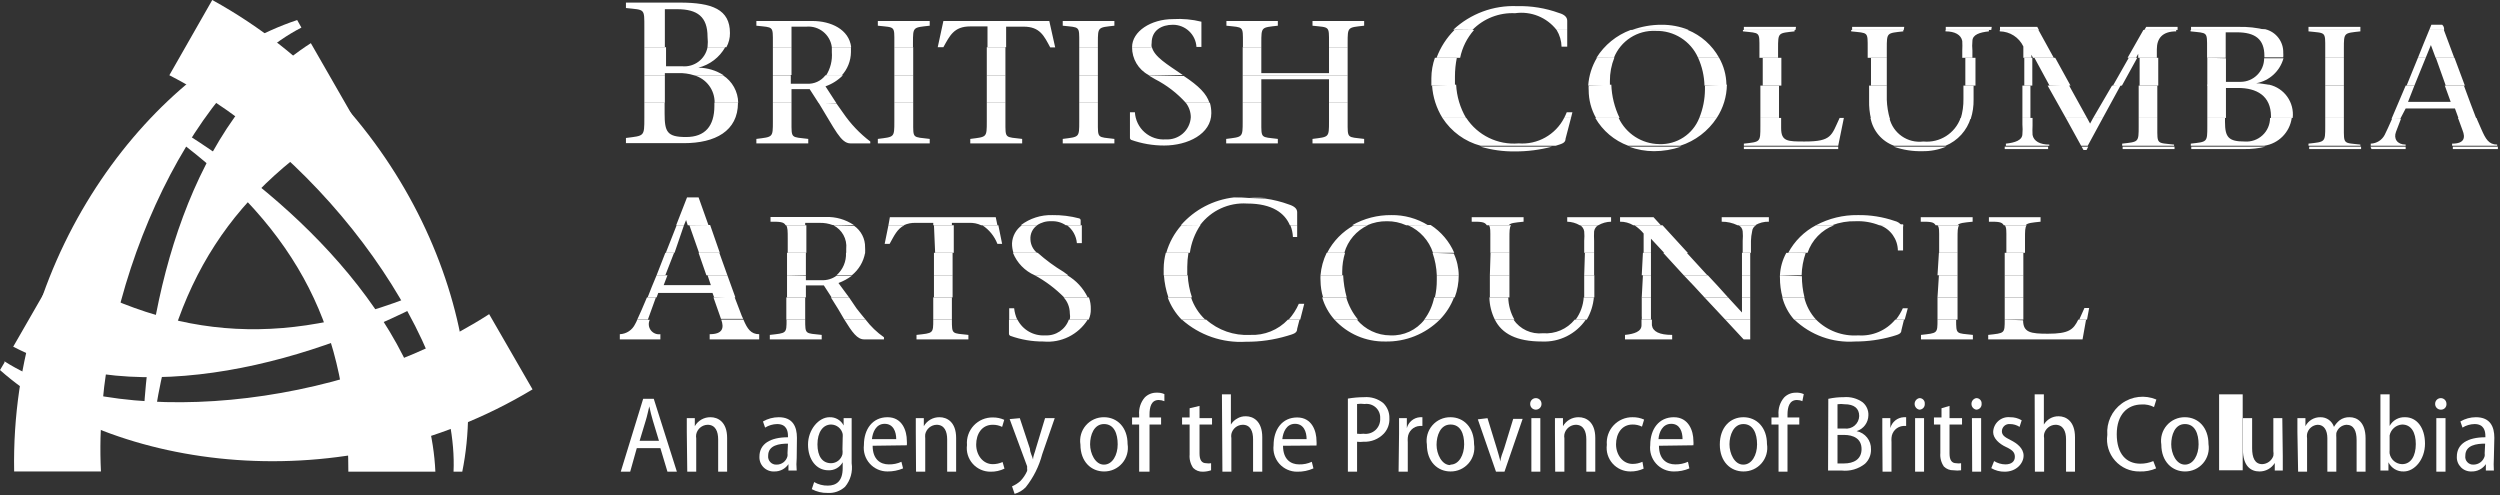
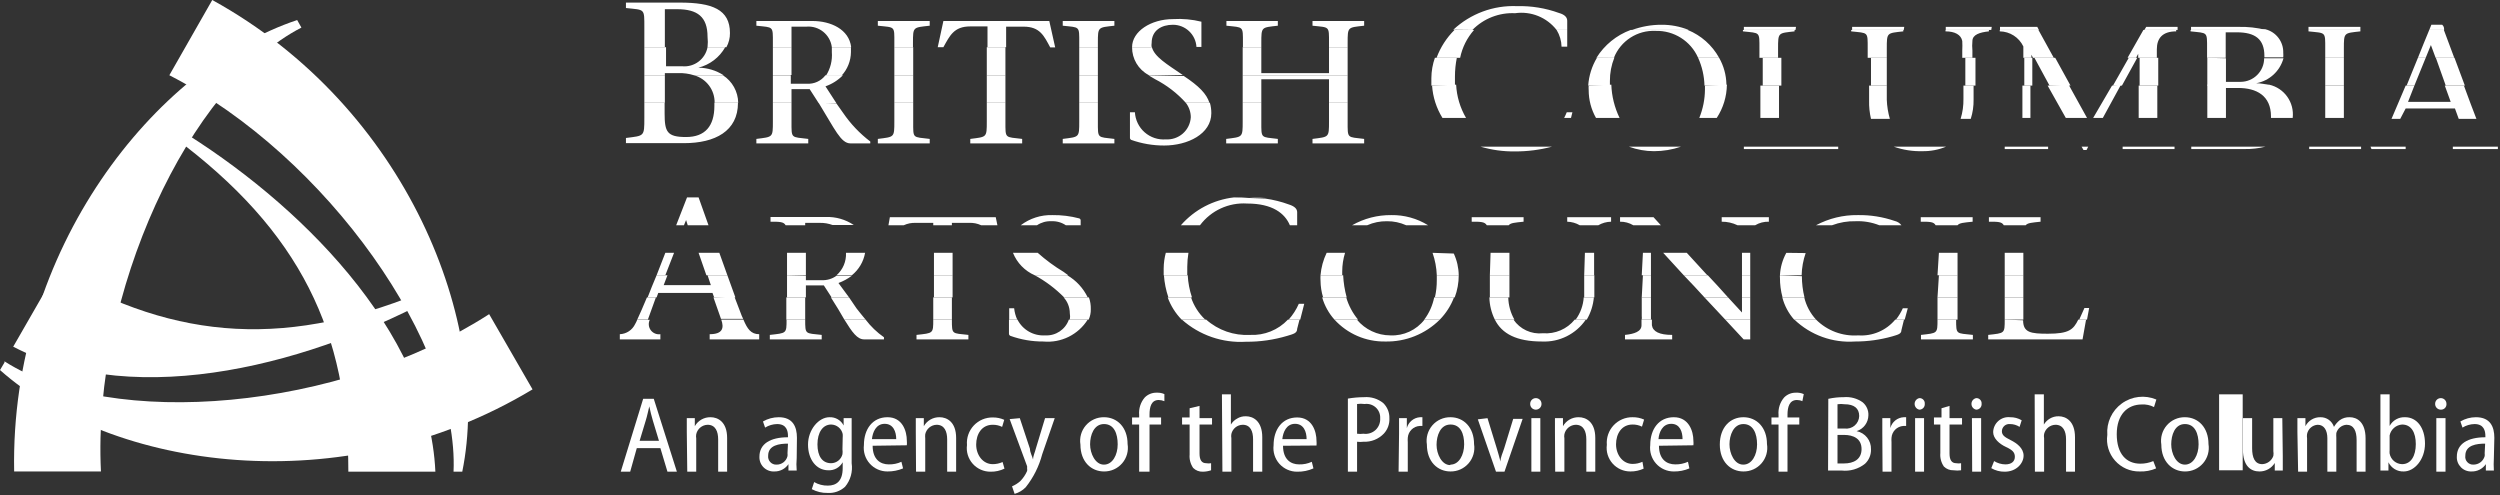
<svg xmlns="http://www.w3.org/2000/svg" width="106px" height="21px" viewBox="0 0 106 21" version="1.1">
  <rect x="0" y="0" width="106" height="21" fill="#333333" stroke="none" />
  <title>bbc-logos-04</title>
  <desc>Created with Sketch.</desc>
  <g id="1" stroke="none" stroke-width="1" fill="none" fill-rule="evenodd">
    <g id="0.0-HOME---V4" transform="translate(-534, -5763)" fill="#FFFFFF" fill-rule="nonzero">
      <g id="bbc-logos-04" transform="translate(534, 5763)">
        <path d="M7.36,5.79 L7.5,5.43 C12.6,8.53 18.19,14 18.46,20 L14.77,20 C14.77,14.13 12.77,9.82 7.36,5.81" id="Path" />
        <path d="M19.23,20 L19.6,20 C20.87,13.77 17.29,4.57 9,0 L7.18,3.19 C13.89,6.64 19.47,14.63 19.23,20" id="Path" />
        <path d="M18.4,12.18 L18.64,12.48 C13.41,15.35 5.9,17.47 0.56,14.7 L2.4,11.5 C7.49,14.44 12.24,14.84 18.4,12.18" id="Path" />
        <path d="M0.19,15.37 L0,15.69 C4.73,19.89 14.49,21.38 22.58,16.51 L20.74,13.32 C14.4,17.41 4.74,18.24 0.19,15.32" id="Path" />
-         <path d="M6.44,18.54 L6.05,18.6 C6.19,12.6 8.1,5.07 13.18,1.83 L15,5 C9.93,8 7.22,11.87 6.44,18.54" id="Path" />
        <path d="M12.78,1.17 L12.6,0.85 C6.6,2.85 0.42,10.55 0.6,19.99 L4.28,19.99 C3.91,12.45 8,3.63 12.78,1.17" id="Path" />
        <path d="M85,13.55 C85,14.15 85,14.12 84.3,14.2 L84.3,14.39 L88.3,14.39 L88.45,13.55 L88.12,13.55 C87.91,13.98 87.72,14.15 86.83,14.15 C86.1,14.15 85.78,14.1 85.78,13.58 L85.78,13.58 L85,13.55 Z M82.15,13.55 C82.15,14.15 82.15,14.12 81.45,14.2 L81.45,14.39 L83.65,14.39 L83.65,14.2 C82.94,14.12 82.94,14.2 82.94,13.55 L82.15,13.55 Z M76.08,13.55 C76.768,14.208 77.701,14.546 78.65,14.48 C79.188,14.481 79.723,14.407 80.24,14.26 C80.47,14.19 80.62,14.16 80.62,14 L80.73,13.55 L80.36,13.55 C79.975,14.013 79.391,14.262 78.79,14.22 C78.124,14.267 77.471,14.022 77,13.55 L76.08,13.55 Z M73.15,13.55 L73.93,14.39 L74.21,14.39 L74.21,13.55 L73.15,13.55 Z M69.6,13.55 C69.6,13.64 69.6,13.72 69.6,13.79 C69.6,14.06 69.29,14.16 68.9,14.2 L68.9,14.39 L70.9,14.39 L70.9,14.2 C70.36,14.2 70.08,14.06 70.04,13.79 C70.04,13.72 70.04,13.64 70.04,13.55 L69.6,13.55 Z M63.38,13.55 C63.68,14.15 64.3,14.48 65.38,14.48 C66.119,14.514 66.824,14.162 67.24,13.55 L66.77,13.55 C66.443,13.954 65.938,14.17 65.42,14.13 C64.928,14.182 64.448,13.959 64.17,13.55 L63.38,13.55 Z M56.58,13.55 C57.13,14.154 57.913,14.492 58.73,14.48 C59.598,14.5 60.436,14.164 61.05,13.55 L60.4,13.55 C60.055,13.996 59.514,14.247 58.95,14.22 C58.401,14.219 57.88,13.973 57.53,13.55 L56.58,13.55 Z M50.11,13.55 C50.856,14.213 51.834,14.551 52.83,14.49 C53.423,14.495 54.012,14.41 54.58,14.24 C54.84,14.16 55,14.13 55,13.94 L55.1,13.55 L54.61,13.55 C54.195,13.992 53.606,14.23 53,14.2 C52.319,14.237 51.65,14.003 51.14,13.55 L50.11,13.55 Z M42.78,13.55 L42.78,14.14 C42.776,14.183 42.801,14.223 42.84,14.24 C43.289,14.402 43.763,14.483 44.24,14.48 C44.992,14.55 45.719,14.19 46.12,13.55 L45.32,13.55 C45.173,13.971 44.765,14.245 44.32,14.22 C43.828,14.253 43.363,13.99 43.14,13.55 L42.78,13.55 Z M39.57,13.55 C39.57,14.15 39.57,14.12 38.86,14.2 L38.86,14.39 L41.06,14.39 L41.06,14.2 C40.36,14.12 40.36,14.2 40.36,13.55 L39.57,13.55 Z M35.8,13.55 C36.14,14.1 36.35,14.39 36.64,14.39 L37.48,14.39 L37.48,14.3 C37.182,14.092 36.919,13.839 36.7,13.55 L35.8,13.55 Z M33.35,13.55 C33.35,14.15 33.35,14.12 32.64,14.2 L32.64,14.39 L34.84,14.39 L34.84,14.2 C34.14,14.12 34.14,14.2 34.14,13.55 L33.35,13.55 Z M30.58,13.55 C30.71,13.91 30.64,14.17 30.09,14.17 L30.09,14.39 L32.19,14.39 L32.19,14.17 C31.84,14.17 31.69,13.95 31.52,13.55 L30.58,13.55 Z M27.02,13.55 C26.996,13.616 26.966,13.68 26.93,13.74 C26.811,13.993 26.56,14.159 26.28,14.17 L26.28,14.39 L28,14.39 L28,14.17 C27.843,14.193 27.687,14.127 27.592,14 C27.498,13.872 27.482,13.703 27.55,13.56 L27.1,13.56 L27.02,13.55 Z" id="Shape" />
        <path d="M88.49,13.55 L88.58,13.06 L88.38,13.06 C88.29,13.25 88.22,13.41 88.16,13.55 L88.49,13.55 Z M80.76,13.55 L80.89,13.07 L80.68,13.07 C80.603,13.241 80.505,13.402 80.39,13.55 L80.76,13.55 Z M55.13,13.55 L55.3,12.88 L55.07,12.88 C54.963,13.125 54.818,13.351 54.64,13.55 L55.13,13.55 Z M43.13,13.55 C43.061,13.398 43.017,13.236 43,13.07 L42.79,13.07 L42.79,13.55 L43.13,13.55 Z M85,12.61 L85,13.55 L85.79,13.55 L85.79,12.61 L85,12.61 Z M82.15,12.61 L82.15,13.55 L83,13.55 L83,12.61 L82.15,12.61 Z M75.57,12.61 C75.661,12.958 75.832,13.28 76.07,13.55 L77,13.55 C76.756,13.284 76.584,12.961 76.5,12.61 L75.57,12.61 Z M72.27,12.61 L73.15,13.55 L74.21,13.55 L74.21,12.61 L73.86,12.61 L73.86,13.25 L73.86,13.25 L73.27,12.61 L72.27,12.61 Z M69.61,12.61 L69.61,13.39 C69.615,13.443 69.615,13.497 69.61,13.55 L70,13.55 C70,13.5 70,13.45 70,13.39 L70,12.61 L69.61,12.61 Z M67.15,12.61 C67.128,12.949 67.01,13.275 66.81,13.55 L67.28,13.55 C67.448,13.262 67.55,12.942 67.58,12.61 L67.15,12.61 Z M63.15,12.61 C63.157,12.936 63.236,13.257 63.38,13.55 L64.21,13.55 C64.047,13.263 63.958,12.94 63.95,12.61 L63.15,12.61 Z M60.81,12.61 C60.741,12.951 60.598,13.272 60.39,13.55 L61.05,13.55 C61.312,13.281 61.517,12.961 61.65,12.61 L60.81,12.61 Z M56.06,12.61 C56.161,12.958 56.338,13.28 56.58,13.55 L57.58,13.55 C57.351,13.274 57.181,12.954 57.08,12.61 L56.06,12.61 Z M49.51,12.61 C49.638,12.962 49.839,13.282 50.1,13.55 L51.1,13.55 C50.826,13.291 50.62,12.968 50.5,12.61 L49.51,12.61 Z M45.1,12.61 C45.267,12.793 45.359,13.032 45.36,13.28 C45.376,13.369 45.376,13.461 45.36,13.55 L46.16,13.55 C46.223,13.412 46.254,13.262 46.25,13.11 C46.255,12.94 46.228,12.77 46.17,12.61 L45.1,12.61 Z M39.57,12.61 L39.57,13.55 L40.36,13.55 L40.36,12.61 L39.57,12.61 Z M35.23,12.61 C35.47,12.98 35.65,13.29 35.8,13.55 L36.7,13.55 C36.57,13.4 36.45,13.24 36.32,13.08 L36,12.61 L35.23,12.61 Z M33.34,12.61 L33.34,13.55 L34.14,13.55 L34.14,12.61 L33.34,12.61 Z M30.25,12.61 L30.57,13.52 C30.57,13.52 30.57,13.52 30.57,13.52 L31.51,13.52 L31.45,13.39 C31.38,13.21 31.27,12.93 31.14,12.58 L30.25,12.61 Z M27.43,12.61 C27.27,12.99 27.13,13.32 27.02,13.55 L27.47,13.55 L27.81,12.61 L27.43,12.61 Z" id="Shape" />
        <path d="M85,12.61 L85.79,12.61 L85.79,11.67 L85,11.67 L85,12.61 Z M82.15,12.61 L83,12.61 L83,11.67 L82.21,11.67 L82.15,12.61 Z M75.47,11.67 C75.465,11.703 75.465,11.737 75.47,11.77 C75.468,12.054 75.505,12.336 75.58,12.61 L76.51,12.61 C76.437,12.316 76.4,12.013 76.4,11.71 L76.4,11.71 L75.47,11.67 Z M73.86,12.61 L74.21,12.61 L74.21,11.67 L73.86,11.67 L73.86,12.61 Z M71.39,11.67 C71.69,11.98 71.98,12.29 72.27,12.61 L73.27,12.61 C72.99,12.29 72.7,11.98 72.41,11.67 L71.39,11.67 Z M69.61,12.61 L70,12.61 L70,11.67 L69.66,11.67 L69.61,12.61 Z M67.17,11.67 L67.17,12.27 C67.17,12.39 67.17,12.5 67.17,12.61 L67.6,12.61 C67.6,12.51 67.6,12.4 67.6,12.3 L67.6,11.67 L67.17,11.67 Z M63.17,11.67 L63.17,12.34 C63.17,12.43 63.17,12.52 63.17,12.61 L64,12.61 C64,12.51 64,12.41 64,12.3 L64,11.67 L63.17,11.67 Z M60.92,11.67 L60.92,11.87 C60.922,12.119 60.895,12.367 60.84,12.61 L61.68,12.61 C61.793,12.309 61.851,11.991 61.85,11.67 L60.92,11.67 Z M55.99,11.67 C55.985,11.747 55.985,11.823 55.99,11.9 C55.992,12.141 56.029,12.38 56.1,12.61 L57.1,12.61 C57.015,12.303 56.965,11.988 56.95,11.67 L55.99,11.67 Z M49.35,11.67 C49.373,11.99 49.436,12.306 49.54,12.61 L50.54,12.61 C50.437,12.306 50.376,11.99 50.36,11.67 L49.35,11.67 Z M43.87,11.67 L43.87,11.67 C44.331,11.92 44.752,12.237 45.12,12.61 L46.12,12.61 C45.931,12.217 45.628,11.889 45.25,11.67 L43.87,11.67 Z M39.6,12.61 L40.39,12.61 L40.39,11.67 L39.6,11.67 L39.6,12.61 Z M33.37,11.67 L33.37,12.61 L34.17,12.61 L34.17,12.1 L34.93,12.1 L35.26,12.61 L36,12.61 L35.55,12 C35.754,11.925 35.946,11.82 36.12,11.69 L35.47,11.69 C35.287,11.823 35.065,11.89 34.84,11.88 L34.17,11.88 L34.17,11.69 L33.37,11.67 Z M27.84,11.67 C27.7,12 27.57,12.32 27.46,12.61 L27.84,12.61 L27.91,12.42 L30.21,12.42 L30.28,12.61 L31.18,12.61 L30.84,11.67 L30,11.67 L30.14,12.09 L28.14,12.09 L28.3,11.67 L27.84,11.67 Z" id="Shape" />
        <path d="M85,11.67 L85.79,11.67 L85.79,10.72 L85,10.72 L85,11.67 Z M82.15,11.67 L83,11.67 L83,10.72 L82.21,10.72 L82.15,11.67 Z M75.74,10.72 C75.579,11.012 75.486,11.337 75.47,11.67 L76.39,11.67 C76.397,11.35 76.455,11.033 76.56,10.73 L75.74,10.72 Z M73.86,11.67 L74.21,11.67 L74.21,10.72 L73.86,10.72 L73.86,11.67 Z M70.52,10.72 L71.39,11.67 L72.39,11.67 L71.52,10.72 L70.52,10.72 Z M69.61,11.67 L70,11.67 L70,10.72 L69.66,10.72 L69.61,11.67 Z M67.17,11.67 L67.59,11.67 L67.59,10.72 L67.2,10.72 L67.17,11.67 Z M63.17,11.67 L64,11.67 L64,10.72 L63.2,10.72 L63.17,11.67 Z M60.74,10.72 C60.847,11.026 60.907,11.346 60.92,11.67 L61.85,11.67 L61.85,11.67 C61.846,11.352 61.775,11.038 61.64,10.75 L60.74,10.72 Z M56.25,10.72 C56.106,11.018 56.018,11.34 55.99,11.67 L56.91,11.67 L56.91,11.51 C56.911,11.242 56.951,10.976 57.03,10.72 L56.25,10.72 Z M49.43,10.72 C49.372,10.935 49.342,11.157 49.34,11.38 C49.34,11.48 49.34,11.57 49.34,11.67 L50.34,11.67 C50.34,11.55 50.34,11.43 50.34,11.31 C50.341,11.112 50.358,10.915 50.39,10.72 L49.43,10.72 Z M42.95,10.72 C43.121,11.145 43.451,11.486 43.87,11.67 L45.29,11.67 L45.1,11.53 C44.709,11.295 44.341,11.024 44,10.72 L42.95,10.72 Z M39.6,11.67 L40.39,11.67 L40.39,10.72 L39.6,10.72 L39.6,11.67 Z M35.87,10.72 C35.888,11.081 35.741,11.431 35.47,11.67 L36.12,11.67 C36.415,11.431 36.614,11.094 36.68,10.72 L35.87,10.72 Z M33.37,11.67 L34.17,11.67 L34.17,10.72 L33.37,10.72 L33.37,11.67 Z M29.62,10.72 L29.95,11.67 L30.84,11.67 L30.5,10.72 L29.62,10.72 Z M28.21,10.72 L27.84,11.67 L28.21,11.67 L28.58,10.72 L28.21,10.72 Z" id="Shape" />
-         <path d="M85,9.55 C85.08,9.64 85.07,9.8 85.07,10.13 L85.07,10.72 L85.86,10.72 L85.86,10.13 C85.86,9.8 85.86,9.64 85.93,9.55 L85,9.55 Z M82.15,9.55 C82.23,9.64 82.22,9.8 82.22,10.13 L82.22,10.72 L83,10.72 L83,10.13 C83,9.8 83,9.64 83.07,9.55 L82.15,9.55 Z M79.71,9.55 C80.16,9.715 80.462,10.141 80.47,10.62 L80.69,10.62 L80.69,9.62 C80.704,9.585 80.704,9.545 80.69,9.51 L79.71,9.55 Z M77,9.55 C76.498,9.813 76.087,10.221 75.82,10.72 L76.64,10.72 C76.822,10.18 77.237,9.751 77.77,9.55 L77,9.55 Z M73.71,9.55 C73.813,9.597 73.882,9.697 73.89,9.81 C73.902,9.943 73.902,10.077 73.89,10.21 L73.89,10.72 L74.24,10.72 L74.24,10.21 C74.244,10.075 74.261,9.942 74.29,9.81 C74.298,9.7 74.362,9.602 74.46,9.55 L73.71,9.55 Z M69.3,9.55 C69.446,9.648 69.577,9.765 69.69,9.9 L69.69,10.72 L70,10.72 L70,10.12 L70.57,10.73 L71.57,10.73 L70.49,9.55 L69.3,9.55 Z M67,9.55 C67.092,9.608 67.154,9.703 67.17,9.81 C67.182,9.943 67.182,10.077 67.17,10.21 L67.17,10.72 L67.59,10.72 L67.59,10.21 C67.583,10.077 67.583,9.943 67.59,9.81 C67.606,9.703 67.668,9.608 67.76,9.55 L67,9.55 Z M63.13,9.55 C63.2,9.64 63.19,9.8 63.19,10.13 L63.19,10.72 L64,10.72 L64,10.13 C64,9.8 64,9.64 64.07,9.55 L63.13,9.55 Z M59.7,9.55 C60.203,9.772 60.589,10.197 60.76,10.72 L61.66,10.72 C61.451,10.236 61.103,9.826 60.66,9.54 L59.7,9.55 Z M57.41,9.55 C56.922,9.818 56.525,10.225 56.27,10.72 L57,10.72 C57.146,10.203 57.512,9.775 58,9.55 L57.41,9.55 Z M54.71,9.55 C54.776,9.709 54.813,9.878 54.82,10.05 L55,10.05 L55,9.55 L54.71,9.55 Z M50.09,9.55 C49.792,9.887 49.573,10.287 49.45,10.72 L50.45,10.72 C50.508,10.298 50.662,9.894 50.9,9.54 L50.09,9.55 Z M45.24,9.55 C45.482,9.732 45.635,10.008 45.66,10.31 L45.87,10.31 L45.87,9.55 L45.24,9.55 Z M43.33,9.55 C43.082,9.726 42.927,10.006 42.91,10.31 C42.907,10.449 42.928,10.588 42.97,10.72 L43.97,10.72 C43.799,10.579 43.697,10.371 43.69,10.15 C43.673,9.913 43.784,9.684 43.98,9.55 L43.33,9.55 Z M41.65,9.55 C41.941,9.739 42.165,10.016 42.29,10.34 L42.49,10.34 L42.33,9.55 L41.65,9.55 Z M39.65,10.72 L40.44,10.72 L40.44,9.55 L39.6,9.55 L39.65,10.72 Z M37.67,9.55 L37.51,10.34 L37.72,10.34 C37.91,10 38.04,9.7 38.35,9.55 L37.67,9.55 Z M35.33,9.55 C35.704,9.736 35.924,10.135 35.88,10.55 L35.88,10.74 L36.68,10.74 C36.685,10.657 36.685,10.573 36.68,10.49 C36.688,10.124 36.511,9.778 36.21,9.57 L35.33,9.55 Z M33.33,9.55 C33.4,9.64 33.4,9.8 33.4,10.13 L33.4,10.72 L34.19,10.72 L34.19,9.55 L33.33,9.55 Z M29.23,9.55 L29.64,10.72 L30.52,10.72 C30.39,10.33 30.24,9.93 30.11,9.54 L29.23,9.55 Z M28.69,9.55 L28.23,10.72 L28.6,10.72 L29,9.55 L28.69,9.55 Z" id="Shape" />
        <path d="M85.89,9.55 C85.97,9.45 86.15,9.44 86.52,9.4 L86.52,9.21 L84.33,9.21 L84.33,9.4 C84.71,9.4 84.88,9.4 84.96,9.55 L85.89,9.55 Z M83,9.55 C83.08,9.45 83.26,9.44 83.64,9.4 L83.64,9.21 L81.44,9.21 L81.44,9.4 C81.82,9.4 81.99,9.4 82.07,9.55 L83,9.55 Z M77.68,9.55 C77.999,9.429 78.339,9.371 78.68,9.38 C79.022,9.366 79.362,9.424 79.68,9.55 L80.62,9.55 C80.551,9.459 80.452,9.395 80.34,9.37 C79.835,9.196 79.304,9.111 78.77,9.12 C78.153,9.111 77.544,9.259 77,9.55 L77.68,9.55 Z M74.42,9.55 C74.595,9.446 74.796,9.394 75,9.4 L75,9.21 L73,9.21 L73,9.4 C73.232,9.398 73.461,9.449 73.67,9.55 L74.42,9.55 Z M70.42,9.55 L70.11,9.21 L68.69,9.21 L68.69,9.4 C68.887,9.397 69.081,9.449 69.25,9.55 L70.42,9.55 Z M67.77,9.55 C67.934,9.455 68.12,9.403 68.31,9.4 L68.31,9.21 L66.45,9.21 L66.45,9.4 C66.636,9.405 66.819,9.456 66.98,9.55 L67.77,9.55 Z M63.97,9.55 C64.05,9.45 64.22,9.44 64.6,9.4 L64.6,9.21 L62.4,9.21 L62.4,9.4 C62.78,9.4 62.95,9.4 63.04,9.55 L63.97,9.55 Z M57.97,9.55 C58.234,9.433 58.521,9.375 58.81,9.38 C59.089,9.377 59.365,9.435 59.62,9.55 L60.55,9.55 C60.082,9.261 59.54,9.111 58.99,9.12 C58.408,9.114 57.835,9.262 57.33,9.55 L57.97,9.55 Z M43.97,9.55 C44.15,9.429 44.364,9.369 44.58,9.38 C44.796,9.369 45.01,9.429 45.19,9.55 L45.82,9.55 L45.82,9.34 C45.82,9.34 45.82,9.28 45.76,9.26 C45.388,9.162 45.005,9.115 44.62,9.12 C44.137,9.106 43.664,9.258 43.28,9.55 L43.97,9.55 Z M38.32,9.55 C38.48,9.476 38.654,9.442 38.83,9.45 L39.57,9.45 L39.57,9.55 L40.36,9.55 L40.36,9.45 L41.09,9.45 C41.266,9.441 41.441,9.476 41.6,9.55 L42.29,9.55 L42.22,9.21 L37.73,9.21 L37.67,9.55 L38.32,9.55 Z M34.14,9.55 L34.14,9.45 L34.77,9.45 C34.951,9.447 35.13,9.478 35.3,9.54 L36.2,9.54 C35.852,9.306 35.439,9.187 35.02,9.2 L32.67,9.2 L32.67,9.4 C33.05,9.4 33.23,9.4 33.31,9.55 L34.14,9.55 Z M52.32,8.37 C51.449,8.469 50.646,8.89 50.07,9.55 L50.88,9.55 C51.348,8.925 52.101,8.579 52.88,8.63 C53.96,8.63 54.48,9.05 54.69,9.55 L55,9.55 L55,9 C55,8.86 54.9,8.75 54.65,8.67 C54.326,8.551 53.991,8.468 53.65,8.42 L52.32,8.37 Z M29.13,8.37 L28.67,9.55 L29,9.55 L29.09,9.33 L29.09,9.33 L29.16,9.55 L30.04,9.55 L29.62,8.37 L29.13,8.37 Z" id="Shape" />
        <path d="M53.65,8.37 C53.417,8.353 53.183,8.353 52.95,8.37 C52.74,8.354 52.53,8.354 52.32,8.37 L53.65,8.37 Z M29.65,8.37 L29.65,8.37 L29.15,8.37 L29.15,8.37 L29.65,8.37 Z" id="Shape" />
        <path d="M104,6.32 L105.91,6.32 L105.91,6.22 L104,6.22 L104,6.32 Z M100.55,6.32 L102,6.32 L102,6.22 L100.51,6.22 L100.55,6.32 Z M97.91,6.32 L100.11,6.32 L100.11,6.22 L97.91,6.22 L97.91,6.32 Z M92.91,6.22 L92.91,6.32 L95.17,6.32 C95.466,6.325 95.762,6.291 96.05,6.22 L92.91,6.22 Z M90,6.32 L92.2,6.32 L92.2,6.22 L90,6.22 L90,6.32 Z M88.26,6.22 L88.34,6.36 L88.47,6.36 L88.54,6.22 L88.26,6.22 Z M85,6.32 L86.84,6.32 L86.84,6.22 L85,6.22 L85,6.32 Z M80.3,6.22 C80.688,6.357 81.098,6.421 81.51,6.41 C81.853,6.416 82.193,6.351 82.51,6.22 L80.3,6.22 Z M73.94,6.22 L73.94,6.32 L77.94,6.32 L77.94,6.22 L73.94,6.22 Z M69.07,6.22 C69.409,6.345 69.768,6.41 70.13,6.41 C70.518,6.41 70.903,6.346 71.27,6.22 L69.07,6.22 Z M62.78,6.22 C63.251,6.359 63.739,6.426 64.23,6.42 C64.76,6.423 65.288,6.356 65.8,6.22 L62.78,6.22 Z" id="Shape" />
-         <path d="M104.22,5 L104.41,5.52 C104.54,5.84 104.49,6.09 103.97,6.09 L103.97,6.18 L105.88,6.18 L105.88,6.13 C105.52,6.13 105.39,5.89 105.21,5.48 L105,5 L104.22,5 Z M101.44,5 C101.3,5.32 101.19,5.56 101.11,5.72 C100.995,5.941 100.769,6.082 100.52,6.09 L100.52,6.18 L102,6.18 L102,6.13 C101.64,6.13 101.48,5.88 101.59,5.59 L101.8,5.04 L101.44,5 Z M98.59,5 L98.59,5.35 C98.59,6.04 98.59,6.01 97.88,6.09 L97.88,6.18 L100.08,6.18 L100.08,6.13 C99.35,6.05 99.38,6.13 99.38,5.39 L99.38,5 L98.59,5 Z M93.59,5 L93.59,5.35 C93.59,6.04 93.59,6.01 92.89,6.09 L92.89,6.18 L96,6.18 C96.61,6.092 97.087,5.61 97.17,5 L96.25,5 C96.251,5.28 96.135,5.547 95.929,5.737 C95.724,5.927 95.449,6.022 95.17,6 C94.49,6 94.34,5.82 94.34,5.17 L94.34,5 L93.59,5 Z M90.68,5 L90.68,5.35 C90.68,6.04 90.68,6.01 89.98,6.09 L89.98,6.18 L92.18,6.18 L92.18,6.13 C91.44,6.05 91.47,6.13 91.47,5.39 L91.47,5 L90.68,5 Z M87.59,5 L88.24,6.18 L88.52,6.18 L89.16,5 L88.75,5 L88.62,5.24 L88.49,5 L87.59,5 Z M85.75,5 L85.75,5.28 C85.762,5.413 85.762,5.547 85.75,5.68 C85.75,5.95 85.43,6.05 85.05,6.09 L85.05,6.18 L86.89,6.18 L86.89,6.13 C86.5,6.13 86.23,5.99 86.18,5.72 C86.173,5.587 86.173,5.453 86.18,5.32 L86.18,5 L85.75,5 Z M79.31,5 C79.409,5.543 79.79,5.993 80.31,6.18 L82.49,6.18 C83.006,5.968 83.4,5.535 83.56,5 L83.13,5 C82.895,5.656 82.244,6.068 81.55,6 C80.885,6.084 80.263,5.653 80.11,5 L79.31,5 Z M74.64,5 L74.64,5.35 C74.64,6.04 74.64,6.01 73.94,6.09 L73.94,6.18 L77.94,6.18 L78.18,5 L78,5 C77.65,5.75 77.67,6 76.52,6 C75.79,6 75.52,6 75.52,5.43 L75.52,5 L74.64,5 Z M67.64,5 C67.954,5.545 68.449,5.963 69.04,6.18 L71.24,6.18 C71.877,5.976 72.424,5.559 72.79,5 L72.05,5 C71.778,5.694 71.095,6.14 70.35,6.11 C69.612,6.1 68.944,5.669 68.63,5 L67.64,5 Z M61.16,5 C61.535,5.581 62.112,6.002 62.78,6.18 L65.78,6.18 L65.96,6.18 C66.21,6.1 66.38,6.07 66.38,5.88 L66.61,5 L66.32,5 C65.952,5.715 65.192,6.141 64.39,6.08 C63.508,6.155 62.655,5.74 62.17,5 L61.16,5 Z" id="Shape" />
        <path d="M78.18,5 L78.18,5 L78,5 L78,5 L78.18,5 Z M66.61,5 L66.67,4.76 L66.43,4.76 C66.397,4.842 66.361,4.922 66.32,5 L66.61,5 Z M102,3.63 C101.78,4.16 101.57,4.63 101.4,5.04 L101.77,5.04 L102,4.6 L104.09,4.6 L104.25,5.04 L105,5.04 C104.86,4.68 104.67,4.18 104.47,3.63 L103.66,3.63 L103.91,4.32 L102.1,4.32 L102.37,3.63 L102,3.63 Z M98.59,5 L99.38,5 L99.38,3.63 L98.59,3.63 L98.59,5 Z M93.59,3.59 L93.59,5 L94.38,5 L94.38,3.73 L94.9,3.73 C95.67,3.73 96.29,4.05 96.29,4.94 L96.29,5 L97.21,5 C97.287,4.343 96.856,3.734 96.21,3.59 L93.59,3.59 Z M90.68,5 L91.47,5 L91.47,3.63 L90.68,3.63 L90.68,5 Z M89.55,3.63 L88.75,5 L89.16,5 L89.93,3.59 L89.55,3.63 Z M86.82,3.63 L87.59,5 L88.49,5 L87.71,3.59 L86.82,3.63 Z M85.75,3.63 L85.75,5 L86.09,5 L86.09,3.63 L85.75,3.63 Z M83.25,3.63 L83.25,4.19 C83.255,4.478 83.215,4.765 83.13,5.04 L83.56,5.04 C83.645,4.775 83.685,4.498 83.68,4.22 L83.68,3.63 L83.25,3.63 Z M79.25,3.63 L79.25,4.27 C79.244,4.529 79.271,4.788 79.33,5.04 L80.13,5.04 C80.054,4.776 80.01,4.504 80,4.23 L80,3.63 L79.25,3.63 Z M74.64,5 L75.43,5 L75.43,3.63 L74.64,3.63 L74.64,5 Z M72.29,3.63 L72.29,3.79 C72.288,4.205 72.206,4.616 72.05,5 L72.79,5 C73.065,4.581 73.214,4.091 73.22,3.59 L72.29,3.63 Z M67.36,3.63 C67.355,3.693 67.355,3.757 67.36,3.82 C67.36,4.234 67.466,4.64 67.67,5 L68.67,5 C68.457,4.559 68.337,4.079 68.32,3.59 L67.36,3.63 Z M60.72,3.63 C60.753,4.116 60.904,4.586 61.16,5 L62.16,5 C61.909,4.57 61.765,4.087 61.74,3.59 L60.72,3.63 Z" id="Shape" />
        <path d="M103.28,2.45 L103.7,3.63 L104.51,3.63 L104.07,2.45 L103.28,2.45 Z M102.52,2.45 C102.36,2.85 102.19,3.25 102.04,3.63 L102.37,3.63 L102.85,2.45 L102.52,2.45 Z M98.59,2.45 L98.59,3.63 L99.38,3.63 L99.38,2.45 L98.59,2.45 Z M93.59,2.45 L93.59,3.63 L96.26,3.63 C96.067,3.565 95.864,3.531 95.66,3.53 L95.66,3.53 C96.219,3.43 96.67,3.018 96.82,2.47 L96,2.47 C96,3.022 95.552,3.47 95,3.47 L94.38,3.47 L94.38,2.47 L93.59,2.45 Z M90.72,2.45 L90.72,3.63 L91.51,3.63 L91.51,2.45 L90.72,2.45 Z M90.26,2.45 L89.59,3.63 L89.97,3.63 L90.62,2.45 L90.26,2.45 Z M86.26,2.45 L86.9,3.63 L87.79,3.63 L87.14,2.45 L86.26,2.45 Z M85.83,2.45 L85.83,3.63 L86.17,3.63 L86.17,2.45 L85.83,2.45 Z M83.33,2.45 L83.33,3.63 L83.76,3.63 L83.76,2.45 L83.33,2.45 Z M79.33,2.45 L79.33,3.63 L80,3.63 L80,2.45 L79.33,2.45 Z M74.74,2.45 L74.74,3.63 L75.53,3.63 L75.53,2.45 L74.74,2.45 Z M72,2.45 C72.168,2.821 72.259,3.223 72.27,3.63 L73.2,3.63 L73.2,3.57 C73.191,3.177 73.085,2.792 72.89,2.45 L72,2.45 Z M67.71,2.45 C67.495,2.808 67.368,3.213 67.34,3.63 L68.26,3.63 L68.26,3.44 C68.257,3.097 68.321,2.758 68.45,2.44 L67.71,2.45 Z M60.84,2.45 C60.743,2.726 60.692,3.017 60.69,3.31 C60.69,3.42 60.69,3.52 60.69,3.63 L61.69,3.63 C61.69,3.5 61.69,3.37 61.69,3.24 C61.69,2.975 61.717,2.71 61.77,2.45 L60.84,2.45 Z" id="Shape" />
        <path d="M103,1.27 C102.85,1.64 102.68,2.04 102.52,2.45 L102.85,2.45 L103.07,1.91 L103.07,1.91 L103.27,2.45 L104.06,2.45 L103.62,1.27 L103,1.27 Z M97.88,1.27 L97.88,1.33 C98.62,1.41 98.59,1.33 98.59,2.06 L98.59,2.45 L99.38,2.45 L99.38,2.06 C99.38,1.37 99.38,1.41 100.08,1.33 L100.08,1.27 L97.88,1.27 Z M92.88,1.27 L92.88,1.33 C93.61,1.41 93.58,1.33 93.58,2.06 L93.58,2.45 L94.37,2.45 L94.37,1.37 L94.84,1.37 C95.62,1.37 96.01,1.66 96.01,2.37 L96.01,2.43 L96.81,2.43 C96.815,2.367 96.815,2.303 96.81,2.24 C96.824,1.769 96.507,1.353 96.05,1.24 L92.88,1.27 Z M90.88,1.27 L90.21,2.45 L90.57,2.45 L90.66,2.28 L90.66,2.28 L90.66,2.45 L91.45,2.45 L91.45,2.09 C91.45,1.63 91.68,1.33 92.27,1.33 L92.27,1.27 L90.88,1.27 Z M84.79,1.27 L84.79,1.33 C85.218,1.335 85.606,1.583 85.79,1.97 L85.79,2.45 L86.13,2.45 L86.13,2.32 L86.13,2.32 L86.2,2.45 L87.08,2.45 L86.43,1.27 L84.79,1.27 Z M82.49,1.27 L82.49,1.33 C82.88,1.33 83.15,1.47 83.2,1.74 C83.207,1.873 83.207,2.007 83.2,2.14 L83.2,2.45 L83.63,2.45 L83.63,2.14 C83.617,2.007 83.617,1.873 83.63,1.74 C83.63,1.47 83.94,1.37 84.33,1.33 L84.33,1.27 L82.49,1.27 Z M78.49,1.27 L78.49,1.33 C79.22,1.41 79.19,1.33 79.19,2.06 L79.19,2.45 L80,2.45 L80,2.06 C80,1.37 80,1.41 80.7,1.33 L80.7,1.27 L78.49,1.27 Z M73.9,1.27 L73.9,1.33 C74.63,1.41 74.6,1.33 74.6,2.06 L74.6,2.45 L75.39,2.45 L75.39,2.06 C75.39,1.37 75.39,1.41 76.09,1.33 L76.09,1.27 L73.9,1.27 Z M69.14,1.27 C68.539,1.492 68.029,1.907 67.69,2.45 L68.43,2.45 C68.716,1.731 69.427,1.272 70.2,1.31 C70.976,1.289 71.687,1.74 72,2.45 L72.89,2.45 C72.594,1.916 72.125,1.5 71.56,1.27 L69.14,1.27 Z M66,1.27 C66.131,1.484 66.204,1.729 66.21,1.98 L66.45,1.98 L66.45,1.27 L66,1.27 Z M61.67,1.27 C61.334,1.603 61.075,2.006 60.91,2.45 L61.91,2.45 C61.999,2.012 62.203,1.605 62.5,1.27 L61.67,1.27 Z" id="Shape" />
        <path d="M103.63,1.27 C103.63,1.2 103.63,1.12 103.55,1.05 L103.09,1.05 L103,1.27 L103.63,1.27 Z M100.08,1.14 L97.88,1.14 L97.88,1.27 L100.08,1.27 L100.08,1.14 Z M96.08,1.27 C95.695,1.173 95.297,1.129 94.9,1.14 L92.9,1.14 L92.9,1.27 L96.08,1.27 Z M92.33,1.27 L92.33,1.14 L91,1.14 L90.92,1.27 L92.33,1.27 Z M86.45,1.27 L86.38,1.14 L84.8,1.14 L84.8,1.27 L86.45,1.27 Z M84.45,1.14 L82.5,1.14 L82.5,1.27 L84.43,1.27 L84.45,1.14 Z M80.74,1.14 L78.53,1.14 L78.53,1.27 L80.72,1.27 L80.74,1.14 Z M76.15,1.14 L73.94,1.14 L73.94,1.27 L76.13,1.27 L76.15,1.14 Z M71.6,1.27 C71.232,1.121 70.837,1.046 70.44,1.05 C70.017,1.05 69.597,1.124 69.2,1.27 L71.6,1.27 Z M62.43,1.27 C62.904,0.785 63.563,0.527 64.24,0.56 C64.912,0.464 65.583,0.735 66,1.27 L66.45,1.27 L66.45,0.88 C66.45,0.74 66.35,0.62 66.1,0.55 C65.53,0.343 64.926,0.245 64.32,0.26 C63.322,0.219 62.35,0.579 61.62,1.26 L62.43,1.27 Z" id="Shape" />
        <path d="M56.35,4.36 L56.35,5.15 C56.35,5.84 56.35,5.8 55.65,5.89 L55.65,6.08 L57.84,6.08 L57.84,5.89 C57.11,5.8 57.14,5.89 57.14,5.15 L57.14,4.36 L56.35,4.36 Z M52.69,4.36 L52.69,5.15 C52.69,5.84 52.69,5.8 51.99,5.89 L51.99,6.08 L54.18,6.08 L54.18,5.89 C53.45,5.8 53.48,5.89 53.48,5.15 L53.48,4.36 L52.69,4.36 Z M50.28,4.36 C50.415,4.535 50.489,4.749 50.49,4.97 C50.475,5.235 50.354,5.484 50.155,5.66 C49.956,5.836 49.695,5.926 49.43,5.91 C49.103,5.935 48.78,5.827 48.533,5.61 C48.287,5.394 48.138,5.087 48.12,4.76 L47.91,4.76 L47.91,5.83 C47.905,5.87 47.925,5.91 47.96,5.93 C48.409,6.09 48.883,6.171 49.36,6.17 C50.36,6.17 51.36,5.68 51.36,4.8 C51.361,4.651 51.341,4.503 51.3,4.36 L50.28,4.36 Z M45.76,4.36 L45.76,5.15 C45.76,5.84 45.76,5.8 45.06,5.89 L45.06,6.08 L47.25,6.08 L47.25,5.89 C46.52,5.8 46.55,5.89 46.55,5.15 L46.55,4.36 L45.76,4.36 Z M41.84,4.36 L41.84,5.15 C41.84,5.84 41.84,5.8 41.14,5.89 L41.14,6.08 L43.34,6.08 L43.34,5.89 C42.6,5.8 42.63,5.89 42.63,5.15 L42.63,4.36 L41.84,4.36 Z M37.92,4.36 L37.92,5.15 C37.92,5.84 37.92,5.8 37.22,5.89 L37.22,6.08 L39.42,6.08 L39.42,5.89 C38.68,5.8 38.72,5.89 38.72,5.15 L38.72,4.36 L37.92,4.36 Z M34.71,4.36 C35.4,5.48 35.65,6.08 36.06,6.08 L36.9,6.08 L36.9,6 C36.454,5.661 36.066,5.253 35.75,4.79 L35.46,4.38 L34.71,4.36 Z M32.77,4.36 L32.77,5.15 C32.77,5.84 32.77,5.8 32.07,5.89 L32.07,6.08 L34.27,6.08 L34.27,5.89 C33.53,5.8 33.56,5.89 33.56,5.15 L33.56,4.36 L32.77,4.36 Z M27.32,4.36 L27.32,5 C27.32,5.8 27.32,5.75 26.54,5.85 L26.54,6.07 L29,6.07 C30.32,6.07 31.29,5.56 31.29,4.36 L30.29,4.36 L30.29,4.49 C30.29,5.34 29.9,5.81 29.09,5.81 C28.28,5.81 28.18,5.59 28.18,4.81 L28.18,4.36 L27.32,4.36 Z" id="Shape" />
        <path d="M52.69,3.19 L52.69,4.36 L53.48,4.36 L53.48,3.36 L56.35,3.36 L56.35,4.36 L57.14,4.36 L57.14,3.19 L52.69,3.19 Z M48.69,3.19 L48.98,3.36 C49.47,3.612 49.911,3.951 50.28,4.36 L51.28,4.36 C51.16,3.98 50.84,3.65 50.19,3.22 L50.19,3.22 L48.69,3.19 Z M45.76,4.36 L46.55,4.36 L46.55,3.19 L45.76,3.19 L45.76,4.36 Z M41.84,4.36 L42.63,4.36 L42.63,3.19 L41.84,3.19 L41.84,4.36 Z M37.92,4.36 L38.72,4.36 L38.72,3.19 L37.92,3.19 L37.92,4.36 Z M32.77,3.19 L32.77,4.36 L33.56,4.36 L33.56,3.78 L34.33,3.78 L34.71,4.37 L35.46,4.37 L35,3.66 C35.28,3.563 35.533,3.402 35.74,3.19 L35,3.19 C34.813,3.435 34.517,3.57 34.21,3.55 L33.53,3.55 L33.53,3.19 L32.77,3.19 Z M29.42,3.19 C29.947,3.332 30.31,3.814 30.3,4.36 L31.3,4.36 C31.294,3.885 31.05,3.446 30.65,3.19 L29.42,3.19 Z M27.32,4.36 L28.19,4.36 L28.19,3.19 L27.32,3.19 L27.32,4.36 Z" id="Shape" />
        <path d="M52.69,2 L52.69,3.19 L57.14,3.19 L57.14,2 L56.35,2 L56.35,3.1 L53.48,3.1 L53.48,2 L52.69,2 Z M48,2 C47.995,2.493 48.265,2.948 48.7,3.18 L50.15,3.18 C49.46,2.71 48.95,2.41 48.84,2 L48,2 Z M45.76,3.19 L46.55,3.19 L46.55,2 L45.76,2 L45.76,3.19 Z M44.5,2 L44.5,2 L44.71,2 L44.71,2 L44.5,2 Z M41.84,3.19 L42.63,3.19 L42.63,2 L41.84,2 L41.84,3.19 Z M39.76,2 L39.76,2 L40,2 L40,2 L39.76,2 Z M37.92,3.19 L38.72,3.19 L38.72,2 L37.92,2 L37.92,3.19 Z M35.27,2 C35.27,2.07 35.27,2.14 35.27,2.21 C35.298,2.562 35.21,2.913 35.02,3.21 L35.68,3.21 C35.933,2.938 36.076,2.582 36.08,2.21 L36.08,2 L35.27,2 Z M32.77,3.18 L33.56,3.18 L33.56,2 L32.77,2 L32.77,3.18 Z M27.32,2 L27.32,3.19 L28.19,3.19 L28.19,3.1 L28.77,3.1 C28.99,3.094 29.21,3.124 29.42,3.19 L30.68,3.19 C30.361,2.984 29.99,2.873 29.61,2.87 L29.61,2.87 C30.094,2.749 30.506,2.435 30.75,2 L30,2 C29.904,2.505 29.442,2.855 28.93,2.81 L28.24,2.81 L28.24,2 L27.32,2 Z" id="Shape" />
        <path d="M57.14,2 L57.14,1.82 C57.14,1.13 57.14,1.17 57.84,1.09 L57.84,0.89 L55.65,0.89 L55.65,1.09 C56.38,1.17 56.35,1.09 56.35,1.82 L56.35,2 L57.14,2 Z M53.48,2 L53.48,1.82 C53.48,1.13 53.48,1.17 54.18,1.09 L54.18,0.89 L52,0.89 L52,1.09 C52.73,1.17 52.7,1.09 52.7,1.82 L52.7,2 L53.48,2 Z M48.83,2 C48.82,1.94 48.82,1.88 48.83,1.82 C48.83,1.28 49.26,1.05 49.73,1.05 C50.26,1.049 50.698,1.461 50.73,1.99 L50.94,1.99 L50.94,1 C50.94,1 50.94,0.93 50.94,0.92 C50.548,0.823 50.143,0.786 49.74,0.81 C48.8,0.81 48,1.33 48,2 L48.84,2 L48.83,2 Z M46.55,2 L46.55,1.82 C46.55,1.13 46.55,1.17 47.25,1.09 L47.25,0.89 L45.06,0.89 L45.06,1.09 C45.79,1.17 45.76,1.09 45.76,1.82 L45.76,2 L46.55,2 Z M40,2 C40.27,1.52 40.44,1.12 41.14,1.12 L41.87,1.12 L41.87,2 L42.66,2 L42.66,1.13 L43.4,1.13 C44.1,1.13 44.27,1.53 44.53,2.01 L44.74,2.01 L44.49,0.89 L40,0.89 L39.76,2 L40,2 Z M38.71,2 L38.71,1.82 C38.71,1.13 38.71,1.17 39.42,1.09 L39.42,0.89 L37.22,0.89 L37.22,1.09 C37.96,1.17 37.92,1.09 37.92,1.82 L37.92,2 L38.71,2 Z M33.56,2 L33.56,1.13 L34.19,1.13 C34.725,1.083 35.202,1.467 35.27,2 L36.09,2 C36,1.24 35.22,0.89 34.45,0.89 L32.07,0.89 L32.07,1.09 C32.8,1.17 32.77,1.09 32.77,1.82 L32.77,2 L33.56,2 Z M28.19,2 L28.19,0.39 L28.71,0.39 C29.57,0.39 30,0.71 30,1.56 C30.016,1.706 30.016,1.854 30,2 L30.8,2 C30.901,1.816 30.953,1.61 30.95,1.4 C30.95,0.4 30.2,0.11 28.82,0.11 L26.54,0.11 L26.54,0.34 C27.35,0.43 27.32,0.34 27.32,1.18 L27.32,2 L28.19,2 Z" id="Shape" />
        <path d="M27.94,18.69 L27.68,17.83 C27.62,17.63 27.57,17.42 27.53,17.23 L27.53,17.23 C27.48,17.43 27.44,17.64 27.38,17.83 L27.12,18.69 L27.94,18.69 Z M27,19 L26.72,20 L26.32,20 L27.27,16.91 L27.72,16.91 L28.7,20 L28.3,20 L28,19 L27,19 Z" id="Shape" />
        <path d="M29.12,18.32 C29.12,18.09 29.12,17.92 29.12,17.73 L29.46,17.73 L29.46,18.07 L29.46,18.07 C29.596,17.83 29.854,17.684 30.13,17.69 C30.43,17.69 30.83,17.88 30.83,18.57 L30.83,20 L30.45,20 L30.45,18.63 C30.45,18.3 30.34,18.01 30,18.01 C29.767,18.018 29.57,18.183 29.52,18.41 C29.509,18.469 29.509,18.531 29.52,18.59 L29.52,20 L29.14,20 L29.12,18.32 Z" id="Path" />
        <path d="M33.41,18.81 C33.05,18.81 32.57,18.87 32.57,19.32 C32.558,19.419 32.59,19.517 32.658,19.591 C32.725,19.664 32.821,19.704 32.92,19.7 C33.142,19.706 33.338,19.556 33.39,19.34 C33.395,19.3 33.395,19.26 33.39,19.22 L33.41,18.81 Z M33.78,19.42 C33.764,19.596 33.764,19.774 33.78,19.95 L33.43,19.95 L33.43,19.68 L33.43,19.68 C33.296,19.879 33.07,19.996 32.83,19.99 C32.66,19.999 32.495,19.935 32.375,19.815 C32.255,19.695 32.191,19.53 32.2,19.36 C32.2,18.82 32.66,18.54 33.41,18.54 L33.41,18.49 C33.41,18.27 33.35,17.98 32.95,17.98 C32.77,17.983 32.593,18.035 32.44,18.13 L32.35,17.87 C32.553,17.752 32.785,17.69 33.02,17.69 C33.62,17.69 33.79,18.1 33.79,18.56 L33.78,19.42 Z" id="Shape" />
        <path d="M35.73,18.57 C35.735,18.513 35.735,18.457 35.73,18.4 C35.679,18.169 35.476,18.004 35.24,18 C34.89,18 34.66,18.33 34.66,18.84 C34.66,19.35 34.87,19.64 35.24,19.64 C35.468,19.638 35.665,19.481 35.72,19.26 C35.729,19.19 35.729,19.12 35.72,19.05 L35.73,18.57 Z M36.11,19.64 C36.163,19.998 36.062,20.362 35.83,20.64 C35.629,20.824 35.362,20.918 35.09,20.9 C34.857,20.906 34.626,20.85 34.42,20.74 L34.52,20.44 C34.696,20.542 34.897,20.594 35.1,20.59 C35.47,20.59 35.73,20.39 35.73,19.85 L35.73,19.6 L35.73,19.6 C35.608,19.82 35.372,19.952 35.12,19.94 C34.61,19.94 34.26,19.48 34.26,18.85 C34.26,18.22 34.71,17.69 35.17,17.69 C35.421,17.679 35.656,17.816 35.77,18.04 L35.77,18.04 L35.77,17.73 L36.11,17.73 C36.11,17.89 36.11,18.08 36.11,18.36 L36.11,19.64 Z" id="Shape" />
        <path d="M38,18.62 C38,18.31 37.88,17.97 37.51,17.97 C37.14,17.97 37,18.33 36.97,18.62 L38,18.62 Z M37,18.9 C37,19.48 37.33,19.69 37.68,19.69 C37.866,19.695 38.051,19.658 38.22,19.58 L38.29,19.86 C38.081,19.948 37.857,19.992 37.63,19.99 C37.343,19.992 37.068,19.87 36.877,19.656 C36.685,19.442 36.596,19.155 36.63,18.87 C36.63,18.19 37,17.69 37.63,17.69 C38.26,17.69 38.45,18.27 38.45,18.69 C38.456,18.753 38.456,18.817 38.45,18.88 L37,18.9 Z" id="Shape" />
        <path d="M38.83,18.32 C38.83,18.09 38.83,17.92 38.83,17.73 L39.17,17.73 L39.17,18.07 L39.17,18.07 C39.306,17.83 39.564,17.684 39.84,17.69 C40.14,17.69 40.54,17.88 40.54,18.57 L40.54,20 L40.16,20 L40.16,18.63 C40.16,18.3 40.05,18.01 39.71,18.01 C39.477,18.018 39.28,18.183 39.23,18.41 C39.224,18.47 39.224,18.53 39.23,18.59 L39.23,20 L38.84,20 L38.83,18.32 Z" id="Path" />
        <path d="M42.59,19.87 C42.406,19.959 42.204,20.004 42,20 C41.711,20.002 41.434,19.879 41.243,19.663 C41.051,19.446 40.962,19.157 41,18.87 C40.974,18.565 41.08,18.263 41.289,18.04 C41.499,17.817 41.794,17.693 42.1,17.7 C42.265,17.698 42.429,17.733 42.58,17.8 L42.49,18.1 C42.366,18.039 42.229,18.008 42.09,18.01 C41.63,18.01 41.39,18.4 41.39,18.85 C41.39,19.3 41.68,19.68 42.09,19.68 C42.235,19.681 42.378,19.65 42.51,19.59 L42.59,19.87 Z" id="Path" />
        <path d="M43.24,17.73 L43.67,19.03 C43.67,19.18 43.77,19.35 43.8,19.48 L43.8,19.48 C43.8,19.35 43.88,19.18 43.92,19.02 L44.31,17.73 L44.72,17.73 L44.19,19.26 C44.056,19.77 43.818,20.247 43.49,20.66 C43.361,20.793 43.198,20.889 43.02,20.94 L42.91,20.62 C43.038,20.567 43.156,20.492 43.26,20.4 C43.382,20.275 43.48,20.129 43.55,19.97 C43.556,19.937 43.556,19.903 43.55,19.87 C43.553,19.837 43.553,19.803 43.55,19.77 L42.81,17.77 L43.24,17.73 Z" id="Path" />
        <path d="M46.81,19.7 C47.17,19.7 47.39,19.29 47.39,18.84 C47.39,18.39 47.24,17.98 46.81,17.98 C46.38,17.98 46.22,18.45 46.22,18.84 C46.22,19.23 46.44,19.7 46.8,19.7 L46.81,19.7 Z M46.81,19.99 C46.27,19.99 45.81,19.58 45.81,18.85 C45.763,18.558 45.847,18.261 46.04,18.037 C46.233,17.813 46.515,17.686 46.81,17.69 C47.37,17.69 47.81,18.12 47.81,18.83 C47.857,19.122 47.773,19.419 47.58,19.643 C47.387,19.867 47.105,19.994 46.81,19.99 L46.81,19.99 Z" id="Shape" />
        <path d="M48.3,20 L48.3,18 L48,18 L48,17.7 L48.3,17.7 L48.3,17.59 C48.277,17.321 48.363,17.054 48.54,16.85 C48.675,16.716 48.86,16.643 49.05,16.65 C49.16,16.645 49.27,16.665 49.37,16.71 L49.37,17.01 C49.294,16.979 49.212,16.962 49.13,16.96 C48.81,16.96 48.74,17.26 48.74,17.58 L48.74,17.7 L49.23,17.7 L49.23,18 L48.74,18 L48.74,20 L48.3,20 Z" id="Path" />
        <path d="M50.86,17.21 L50.86,17.73 L51.39,17.73 L51.39,18 L50.86,18 L50.86,19.23 C50.86,19.5 50.95,19.64 51.14,19.64 C51.209,19.653 51.281,19.653 51.35,19.64 L51.35,19.94 C51.237,19.978 51.119,19.999 51,20 C50.847,20.006 50.698,19.948 50.59,19.84 C50.475,19.673 50.422,19.472 50.44,19.27 L50.44,18 L50.12,18 L50.12,17.7 L50.44,17.7 L50.44,17.31 L50.86,17.21 Z" id="Path" />
        <path d="M51.81,16.72 L52.19,16.72 L52.19,18 L52.19,18 C52.253,17.895 52.343,17.809 52.45,17.75 C52.564,17.679 52.696,17.645 52.83,17.65 C53.12,17.65 53.52,17.84 53.52,18.54 L53.52,20 L53.13,20 L53.13,18.62 C53.13,18.29 53.02,18.01 52.69,18.01 C52.459,18.014 52.261,18.175 52.21,18.4 C52.199,18.459 52.199,18.521 52.21,18.58 L52.21,20 L51.83,20 L51.81,16.72 Z" id="Path" />
        <path d="M55.4,18.62 C55.4,18.31 55.28,17.97 54.91,17.97 C54.54,17.97 54.4,18.33 54.37,18.62 L55.4,18.62 Z M54.4,18.9 C54.4,19.48 54.73,19.69 55.08,19.69 C55.266,19.696 55.451,19.659 55.62,19.58 L55.69,19.86 C55.473,19.957 55.238,20.005 55,20 C54.713,20.002 54.438,19.88 54.247,19.666 C54.055,19.452 53.966,19.165 54,18.88 C54,18.2 54.37,17.7 55,17.7 C55.63,17.7 55.82,18.28 55.82,18.7 C55.826,18.763 55.826,18.827 55.82,18.89 L54.4,18.9 Z" id="Shape" />
        <path d="M57.54,18.39 C57.63,18.402 57.72,18.402 57.81,18.39 C57.995,18.417 58.182,18.36 58.32,18.234 C58.457,18.108 58.531,17.926 58.52,17.74 C58.531,17.566 58.463,17.397 58.335,17.278 C58.207,17.16 58.033,17.106 57.86,17.13 C57.754,17.115 57.646,17.115 57.54,17.13 L57.54,18.39 Z M57.15,16.9 C57.378,16.861 57.609,16.841 57.84,16.84 C58.132,16.816 58.422,16.906 58.65,17.09 C58.822,17.258 58.917,17.49 58.91,17.73 C58.924,17.969 58.841,18.203 58.68,18.38 C58.455,18.618 58.137,18.746 57.81,18.73 C57.72,18.742 57.63,18.742 57.54,18.73 L57.54,20 L57.15,20 L57.15,16.9 Z" id="Shape" />
        <path d="M59.32,18.39 C59.32,18.15 59.32,17.93 59.32,17.73 L59.65,17.73 L59.65,18.15 L59.65,18.15 C59.718,17.892 59.944,17.707 60.21,17.69 L60.31,17.69 L60.31,18.06 L60.2,18.06 C59.928,18.074 59.71,18.289 59.69,18.56 C59.685,18.623 59.685,18.687 59.69,18.75 L59.69,20 L59.3,20 L59.32,18.39 Z" id="Path" />
        <path d="M61.5,19.7 C61.86,19.7 62.08,19.29 62.08,18.84 C62.08,18.39 61.93,18 61.5,18 C61.07,18 60.91,18.47 60.91,18.86 C60.91,19.25 61.13,19.72 61.49,19.72 L61.5,19.7 Z M61.5,19.99 C60.96,19.99 60.5,19.58 60.5,18.85 C60.453,18.558 60.537,18.261 60.73,18.037 C60.923,17.813 61.205,17.686 61.5,17.69 C62.06,17.69 62.5,18.12 62.5,18.83 C62.547,19.122 62.463,19.419 62.27,19.643 C62.077,19.867 61.795,19.994 61.5,19.99 L61.5,19.99 Z" id="Shape" />
        <path d="M63.07,17.73 L63.46,19 C63.52,19.19 63.57,19.38 63.62,19.57 L63.62,19.57 C63.62,19.38 63.72,19.2 63.78,19 L64.16,17.76 L64.56,17.76 L63.79,20 L63.43,20 L62.66,17.78 L63.07,17.73 Z" id="Path" />
        <path d="M64.93,17.73 L65.31,17.73 L65.31,20 L64.93,20 L64.93,17.73 Z M65.11,17.37 C65.046,17.367 64.986,17.34 64.943,17.293 C64.9,17.246 64.877,17.184 64.88,17.12 C64.88,16.987 64.987,16.88 65.12,16.88 C65.253,16.88 65.36,16.987 65.36,17.12 C65.363,17.185 65.339,17.249 65.293,17.296 C65.248,17.343 65.185,17.37 65.12,17.37 L65.11,17.37 Z" id="Shape" />
        <path d="M65.93,18.32 C65.93,18.09 65.93,17.92 65.93,17.73 L66.27,17.73 L66.27,18.07 L66.27,18.07 C66.406,17.83 66.664,17.684 66.94,17.69 C67.24,17.69 67.64,17.88 67.64,18.57 L67.64,20 L67.26,20 L67.26,18.63 C67.26,18.3 67.15,18.01 66.81,18.01 C66.577,18.018 66.38,18.183 66.33,18.41 C66.319,18.47 66.319,18.53 66.33,18.59 L66.33,20 L65.94,20 L65.93,18.32 Z" id="Path" />
        <path d="M69.69,19.87 C69.515,19.951 69.323,19.992 69.13,19.99 C68.841,19.992 68.564,19.869 68.373,19.653 C68.181,19.436 68.092,19.147 68.13,18.86 C68.105,18.557 68.208,18.257 68.416,18.034 C68.624,17.811 68.916,17.686 69.22,17.69 C69.389,17.687 69.556,17.721 69.71,17.79 L69.62,18.09 C69.496,18.029 69.359,17.998 69.22,18 C68.76,18 68.52,18.39 68.52,18.84 C68.52,19.29 68.81,19.67 69.22,19.67 C69.365,19.671 69.508,19.64 69.64,19.58 L69.69,19.87 Z" id="Path" />
        <path d="M71.34,18.62 C71.34,18.31 71.23,17.97 70.86,17.97 C70.49,17.97 70.34,18.33 70.32,18.62 L71.34,18.62 Z M70.34,18.9 C70.34,19.48 70.67,19.69 71.03,19.69 C71.216,19.694 71.4,19.656 71.57,19.58 L71.63,19.86 C71.422,19.949 71.197,19.994 70.97,19.99 C70.683,19.992 70.408,19.87 70.217,19.656 C70.025,19.442 69.936,19.155 69.97,18.87 C69.97,18.19 70.34,17.69 70.97,17.69 C71.6,17.69 71.8,18.27 71.8,18.69 C71.807,18.753 71.807,18.817 71.8,18.88 L70.34,18.9 Z" id="Shape" />
        <path d="M73.92,19.7 C74.28,19.7 74.5,19.29 74.5,18.84 C74.5,18.39 74.34,17.98 73.92,17.98 C73.5,17.98 73.33,18.45 73.33,18.84 C73.33,19.23 73.54,19.7 73.91,19.7 L73.92,19.7 Z M73.92,19.99 C73.38,19.99 72.92,19.58 72.92,18.85 C72.92,18.12 73.36,17.69 73.92,17.69 C74.48,17.69 74.92,18.12 74.92,18.83 C74.967,19.122 74.883,19.419 74.69,19.643 C74.497,19.867 74.215,19.994 73.92,19.99 L73.92,19.99 Z" id="Shape" />
        <path d="M75.41,20 L75.41,18 L75.11,18 L75.11,17.7 L75.41,17.7 L75.41,17.59 C75.387,17.321 75.473,17.054 75.65,16.85 C75.782,16.717 75.963,16.645 76.15,16.65 C76.263,16.644 76.376,16.664 76.48,16.71 L76.42,17.01 C76.348,16.977 76.269,16.96 76.19,16.96 C75.87,16.96 75.79,17.26 75.79,17.58 L75.79,17.7 L76.29,17.7 L76.29,18 L75.79,18 L75.79,20 L75.41,20 Z" id="Path" />
        <path d="M77.91,19.65 L78.19,19.65 C78.59,19.65 78.93,19.48 78.93,19.04 C78.93,18.6 78.59,18.44 78.18,18.44 L77.91,18.44 L77.91,19.65 Z M77.91,18.17 L78.21,18.17 C78.364,18.19 78.519,18.144 78.638,18.043 C78.756,17.942 78.826,17.795 78.83,17.64 C78.83,17.31 78.61,17.14 78.21,17.14 C78.111,17.125 78.009,17.125 77.91,17.14 L77.91,18.17 Z M77.52,16.91 C77.737,16.862 77.958,16.839 78.18,16.84 C78.464,16.815 78.748,16.893 78.98,17.06 C79.141,17.196 79.23,17.399 79.22,17.61 C79.216,17.918 79.014,18.189 78.72,18.28 L78.72,18.28 C79.084,18.353 79.342,18.679 79.33,19.05 C79.338,19.28 79.247,19.502 79.08,19.66 C78.799,19.886 78.439,19.991 78.08,19.95 C77.82,19.95 77.64,19.95 77.51,19.95 L77.52,16.91 Z" id="Shape" />
        <path d="M79.81,18.39 C79.81,18.15 79.81,17.93 79.81,17.73 L80.15,17.73 L80.15,18.15 L80.15,18.15 C80.219,17.889 80.45,17.703 80.72,17.69 L80.82,17.69 L80.82,18.06 L80.7,18.06 C80.432,18.079 80.219,18.292 80.2,18.56 C80.195,18.623 80.195,18.687 80.2,18.75 L80.2,20 L79.82,20 L79.81,18.39 Z" id="Path" />
        <path d="M81.2,17.73 L81.58,17.73 L81.58,20 L81.2,20 L81.2,17.73 Z M81.38,17.37 C81.263,17.346 81.18,17.244 81.18,17.125 C81.18,17.006 81.263,16.904 81.38,16.88 C81.444,16.877 81.506,16.901 81.55,16.948 C81.594,16.994 81.616,17.056 81.61,17.12 C81.616,17.184 81.594,17.248 81.55,17.296 C81.506,17.343 81.445,17.37 81.38,17.37 Z" id="Shape" />
        <path d="M82.66,17.21 L82.66,17.73 L83.19,17.73 L83.19,18 L82.66,18 L82.66,19.23 C82.66,19.5 82.75,19.64 82.94,19.64 C83.009,19.653 83.081,19.653 83.15,19.64 L83.15,19.94 C83.044,19.955 82.936,19.955 82.83,19.94 C82.677,19.946 82.528,19.888 82.42,19.78 C82.305,19.613 82.252,19.412 82.27,19.21 L82.27,18 L82,18 L82,17.7 L82.32,17.7 L82.32,17.31 L82.66,17.21 Z" id="Path" />
        <path d="M83.61,17.73 L84,17.73 L84,20 L83.62,20 L83.61,17.73 Z M83.79,17.37 C83.673,17.346 83.59,17.244 83.59,17.125 C83.59,17.006 83.673,16.904 83.79,16.88 C83.854,16.877 83.916,16.901 83.96,16.948 C84.004,16.994 84.026,17.056 84.02,17.12 C84.026,17.184 84.004,17.248 83.96,17.296 C83.916,17.343 83.855,17.37 83.79,17.37 L83.79,17.37 Z" id="Shape" />
        <path d="M84.55,19.55 C84.694,19.639 84.86,19.688 85.03,19.69 C85.29,19.69 85.43,19.56 85.43,19.37 C85.43,19.18 85.33,19.08 85.05,18.95 C84.77,18.82 84.51,18.59 84.51,18.32 C84.515,18.138 84.595,17.967 84.732,17.847 C84.869,17.727 85.049,17.67 85.23,17.69 C85.402,17.687 85.572,17.732 85.72,17.82 L85.63,18.1 C85.508,18.021 85.365,17.979 85.22,17.98 C85.134,17.972 85.049,17.999 84.985,18.056 C84.92,18.113 84.882,18.194 84.88,18.28 C84.88,18.45 84.99,18.53 85.25,18.66 C85.51,18.79 85.8,19 85.8,19.32 C85.8,19.64 85.5,20 85,20 C84.8,20.003 84.603,19.951 84.43,19.85 L84.55,19.55 Z" id="Path" />
        <path d="M86.27,16.72 L86.66,16.72 L86.66,18 L86.66,18 C86.722,17.898 86.808,17.812 86.91,17.75 C87.025,17.681 87.156,17.646 87.29,17.65 C87.58,17.65 87.98,17.84 87.98,18.54 L87.98,20 L87.6,20 L87.6,18.62 C87.6,18.29 87.48,18.01 87.15,18.01 C86.92,18.017 86.724,18.177 86.67,18.4 C86.659,18.46 86.659,18.52 86.67,18.58 L86.67,20 L86.28,20 L86.27,16.72 Z" id="Path" />
        <path d="M91.42,19.86 C91.199,19.955 90.96,20 90.72,19.99 C90.322,19.997 89.941,19.829 89.678,19.531 C89.414,19.233 89.294,18.834 89.35,18.44 C89.309,17.918 89.543,17.411 89.968,17.105 C90.393,16.798 90.947,16.736 91.43,16.94 L91.33,17.26 C91.17,17.177 90.99,17.139 90.81,17.15 C90.21,17.15 89.75,17.57 89.75,18.41 C89.75,19.25 90.16,19.66 90.75,19.66 C90.939,19.661 91.126,19.623 91.3,19.55 L91.42,19.86 Z" id="Path" />
        <path d="M92.64,19.7 C93,19.7 93.22,19.29 93.22,18.84 C93.22,18.39 93.07,17.98 92.64,17.98 C92.21,17.98 92.06,18.45 92.06,18.84 C92.06,19.23 92.27,19.7 92.64,19.7 Z M92.64,19.99 C92.11,19.99 91.64,19.58 91.64,18.85 C91.593,18.558 91.677,18.261 91.87,18.037 C92.063,17.813 92.345,17.686 92.64,17.69 C93.2,17.69 93.64,18.12 93.64,18.83 C93.687,19.122 93.603,19.419 93.41,19.643 C93.217,19.867 92.935,19.994 92.64,19.99 L92.64,19.99 Z" id="Shape" />
        <rect id="Rectangle" x="94.09" y="16.72" width="1" height="3.22" />
        <path d="M96.79,19.34 C96.79,19.58 96.79,19.77 96.79,19.95 L96.45,19.95 L96.45,19.63 L96.45,19.63 C96.312,19.856 96.065,19.993 95.8,19.99 C95.44,19.99 95.1,19.77 95.1,19.06 L95.1,17.73 L95.49,17.73 L95.49,19 C95.49,19.4 95.6,19.68 95.92,19.68 C96.134,19.671 96.32,19.532 96.39,19.33 C96.401,19.264 96.401,19.196 96.39,19.13 L96.39,17.73 L96.77,17.73 L96.79,19.34 Z" id="Path" />
        <path d="M97.41,18.32 C97.41,18.09 97.41,17.92 97.41,17.73 L97.75,17.73 L97.75,18.07 L97.75,18.07 C97.873,17.831 98.121,17.683 98.39,17.69 C98.649,17.686 98.881,17.853 98.96,18.1 L98.96,18.1 C99.022,17.993 99.103,17.898 99.2,17.82 C99.324,17.728 99.476,17.683 99.63,17.69 C99.93,17.69 100.3,17.89 100.3,18.59 L100.3,20 L99.92,20 L99.92,18.66 C99.92,18.27 99.8,18.01 99.49,18.01 C99.287,18.024 99.115,18.164 99.06,18.36 C99.055,18.427 99.055,18.493 99.06,18.56 L99.06,20 L98.68,20 L98.68,18.58 C98.68,18.26 98.55,18.01 98.27,18.01 C98.049,18.023 97.865,18.183 97.82,18.4 C97.81,18.463 97.81,18.527 97.82,18.59 L97.82,20 L97.44,20 L97.41,18.32 Z" id="Path" />
        <path d="M101.32,19.09 C101.315,19.137 101.315,19.183 101.32,19.23 C101.367,19.487 101.589,19.675 101.85,19.68 C102.23,19.68 102.43,19.32 102.43,18.83 C102.43,18.34 102.24,18 101.85,18 C101.59,18.017 101.373,18.205 101.32,18.46 C101.32,18.51 101.32,18.57 101.32,18.62 L101.32,19.09 Z M100.93,16.72 L101.32,16.72 L101.32,18.06 L101.32,18.06 C101.45,17.82 101.707,17.676 101.98,17.69 C102.47,17.69 102.82,18.13 102.82,18.81 C102.82,19.49 102.37,19.99 101.92,19.99 C101.645,20.001 101.389,19.848 101.27,19.6 L101.27,19.6 L101.27,19.95 L100.93,19.95 C100.93,19.8 100.93,19.57 100.93,19.39 L100.93,16.72 Z" id="Shape" />
        <path d="M103.3,17.73 L103.69,17.73 L103.69,20 L103.3,20 L103.3,17.73 Z M103.49,17.37 C103.425,17.37 103.362,17.343 103.317,17.296 C103.271,17.249 103.247,17.185 103.25,17.12 C103.25,16.987 103.357,16.88 103.49,16.88 C103.623,16.88 103.73,16.987 103.73,17.12 C103.736,17.186 103.713,17.252 103.667,17.3 C103.621,17.347 103.556,17.373 103.49,17.37 L103.49,17.37 Z" id="Shape" />
        <path d="M105.37,18.81 C105.01,18.81 104.53,18.87 104.53,19.32 C104.515,19.418 104.544,19.517 104.61,19.59 C104.676,19.664 104.771,19.704 104.87,19.7 C105.093,19.703 105.291,19.555 105.35,19.34 C105.355,19.3 105.355,19.26 105.35,19.22 L105.37,18.81 Z M105.74,19.42 C105.729,19.596 105.729,19.774 105.74,19.95 L105.4,19.95 L105.4,19.68 L105.4,19.68 C105.263,19.881 105.033,19.998 104.79,19.99 C104.622,19.996 104.459,19.931 104.342,19.811 C104.224,19.691 104.161,19.528 104.17,19.36 C104.17,18.82 104.63,18.54 105.38,18.54 L105.38,18.49 C105.38,18.27 105.32,17.98 104.92,17.98 C104.74,17.983 104.563,18.035 104.41,18.13 L104.32,17.87 C104.52,17.752 104.748,17.69 104.98,17.69 C105.59,17.69 105.76,18.1 105.76,18.56 L105.74,19.42 Z" id="Shape" />
      </g>
    </g>
  </g>
</svg>